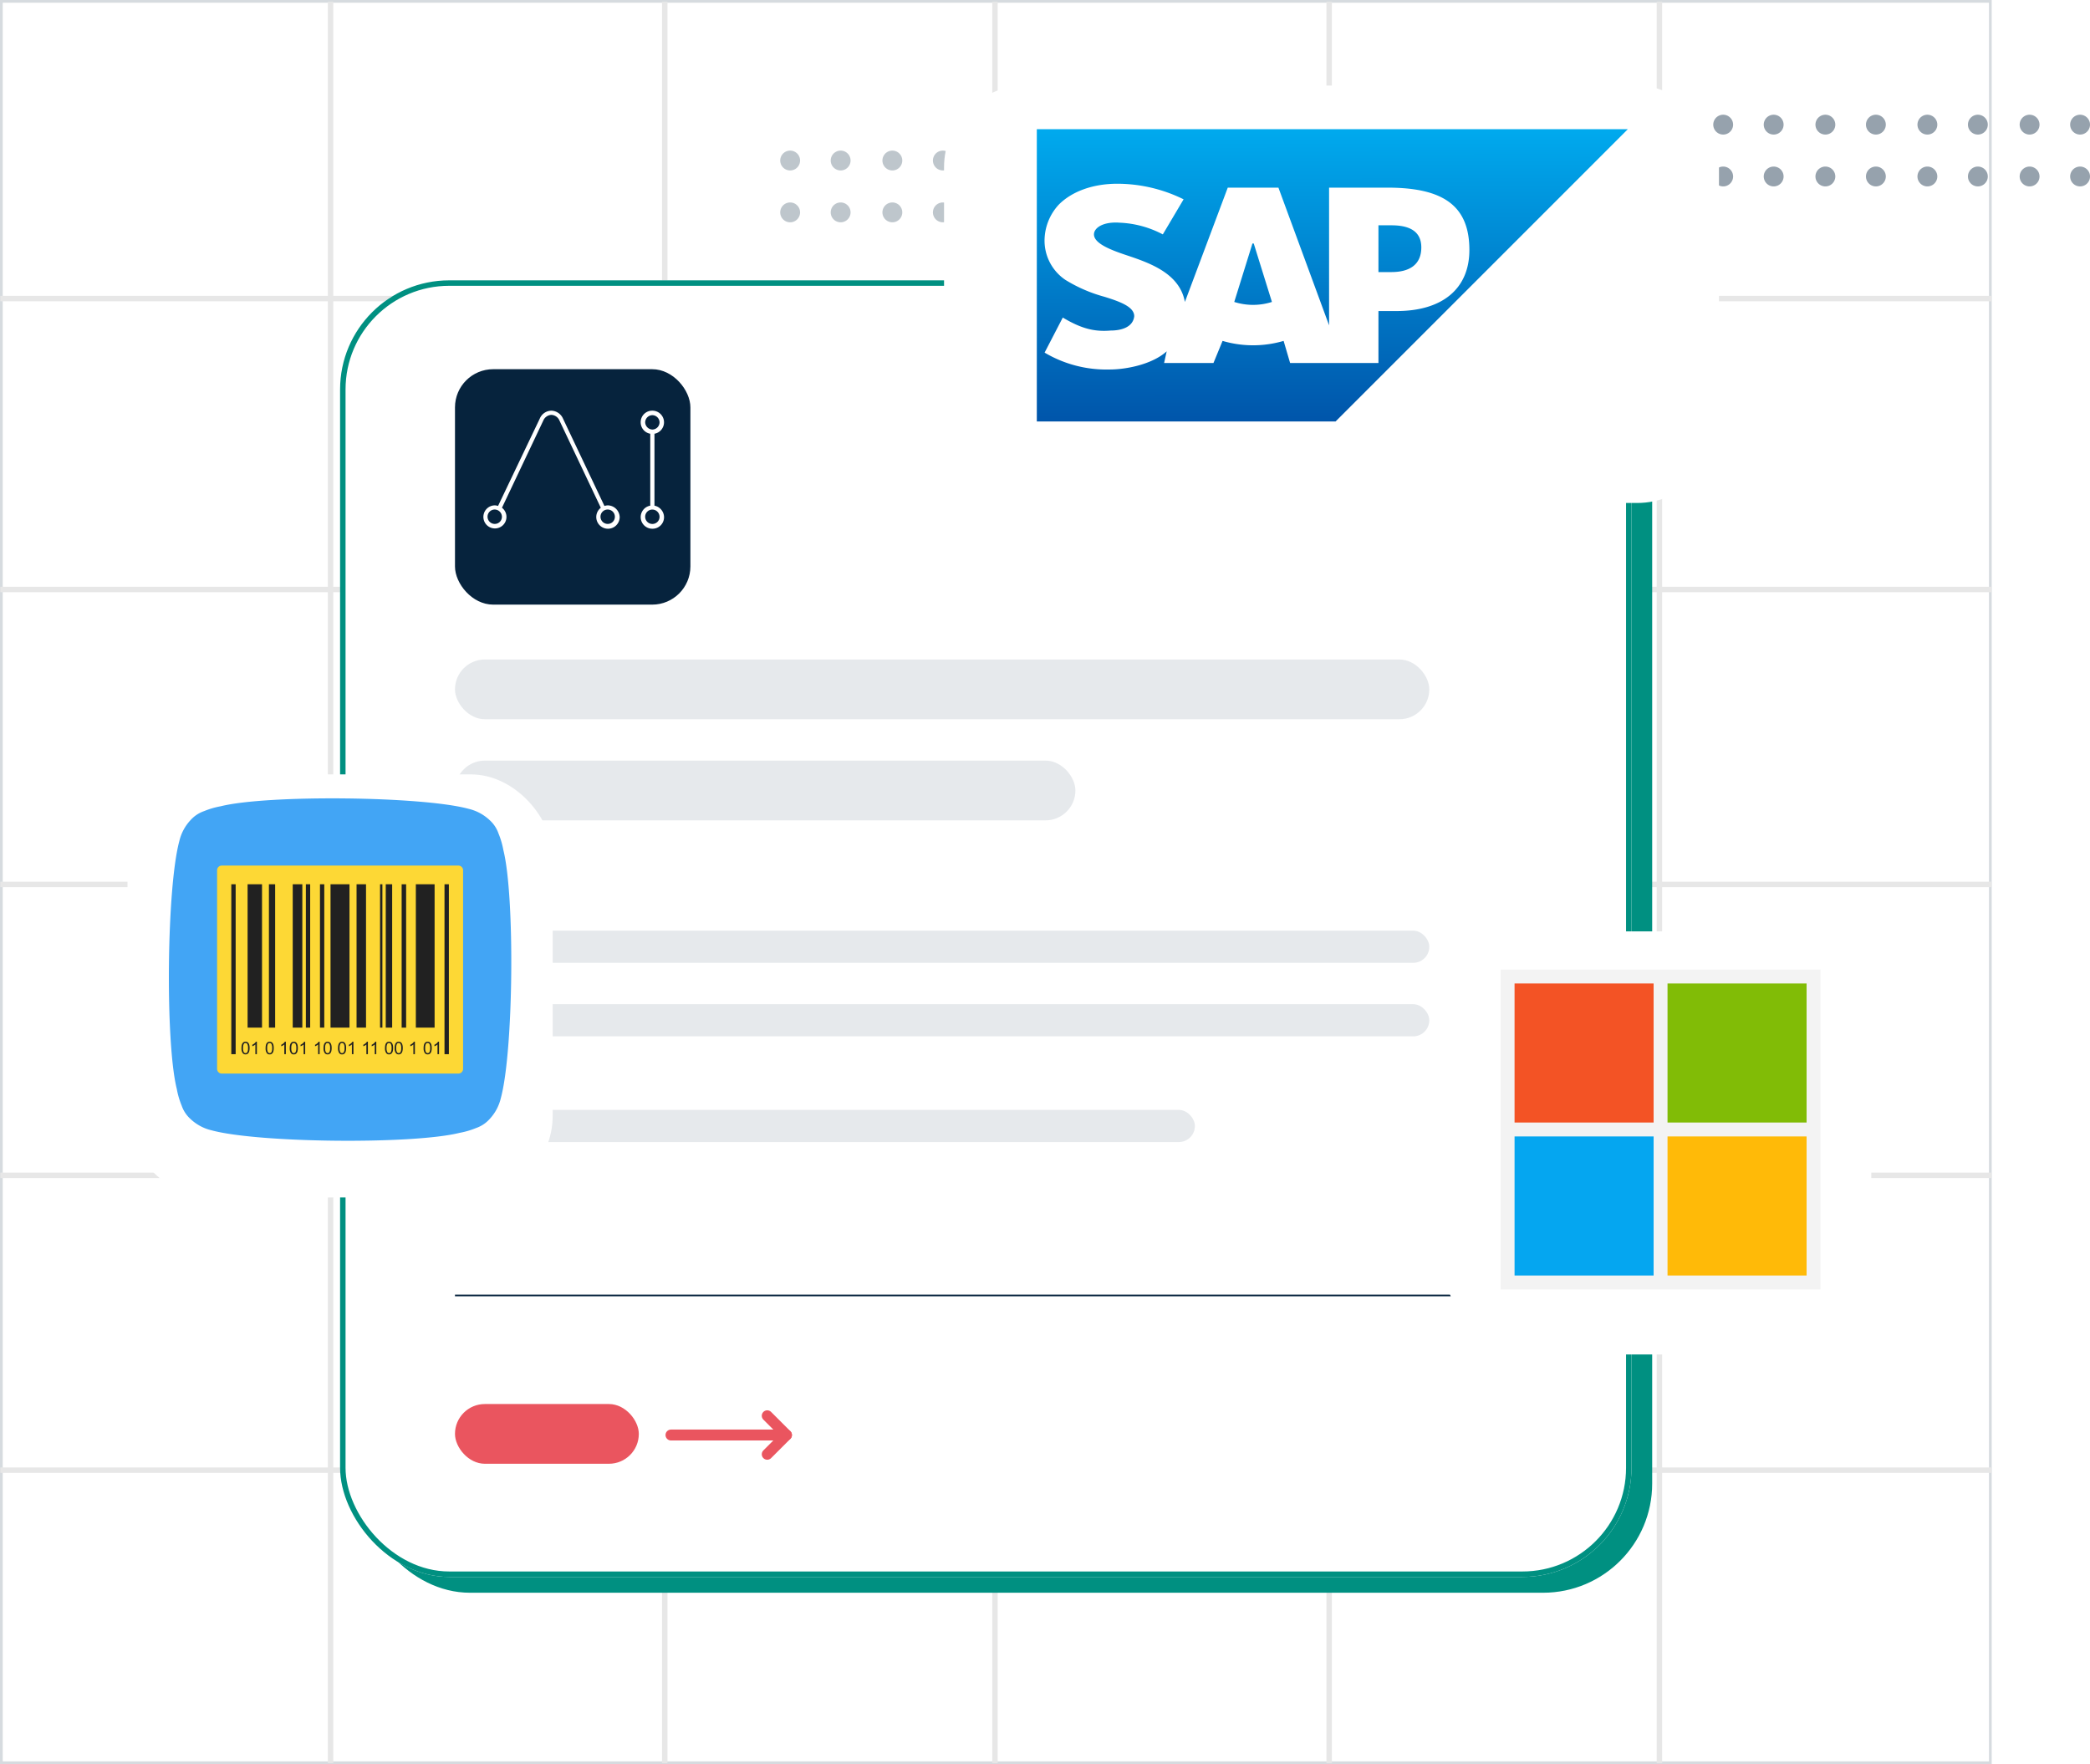
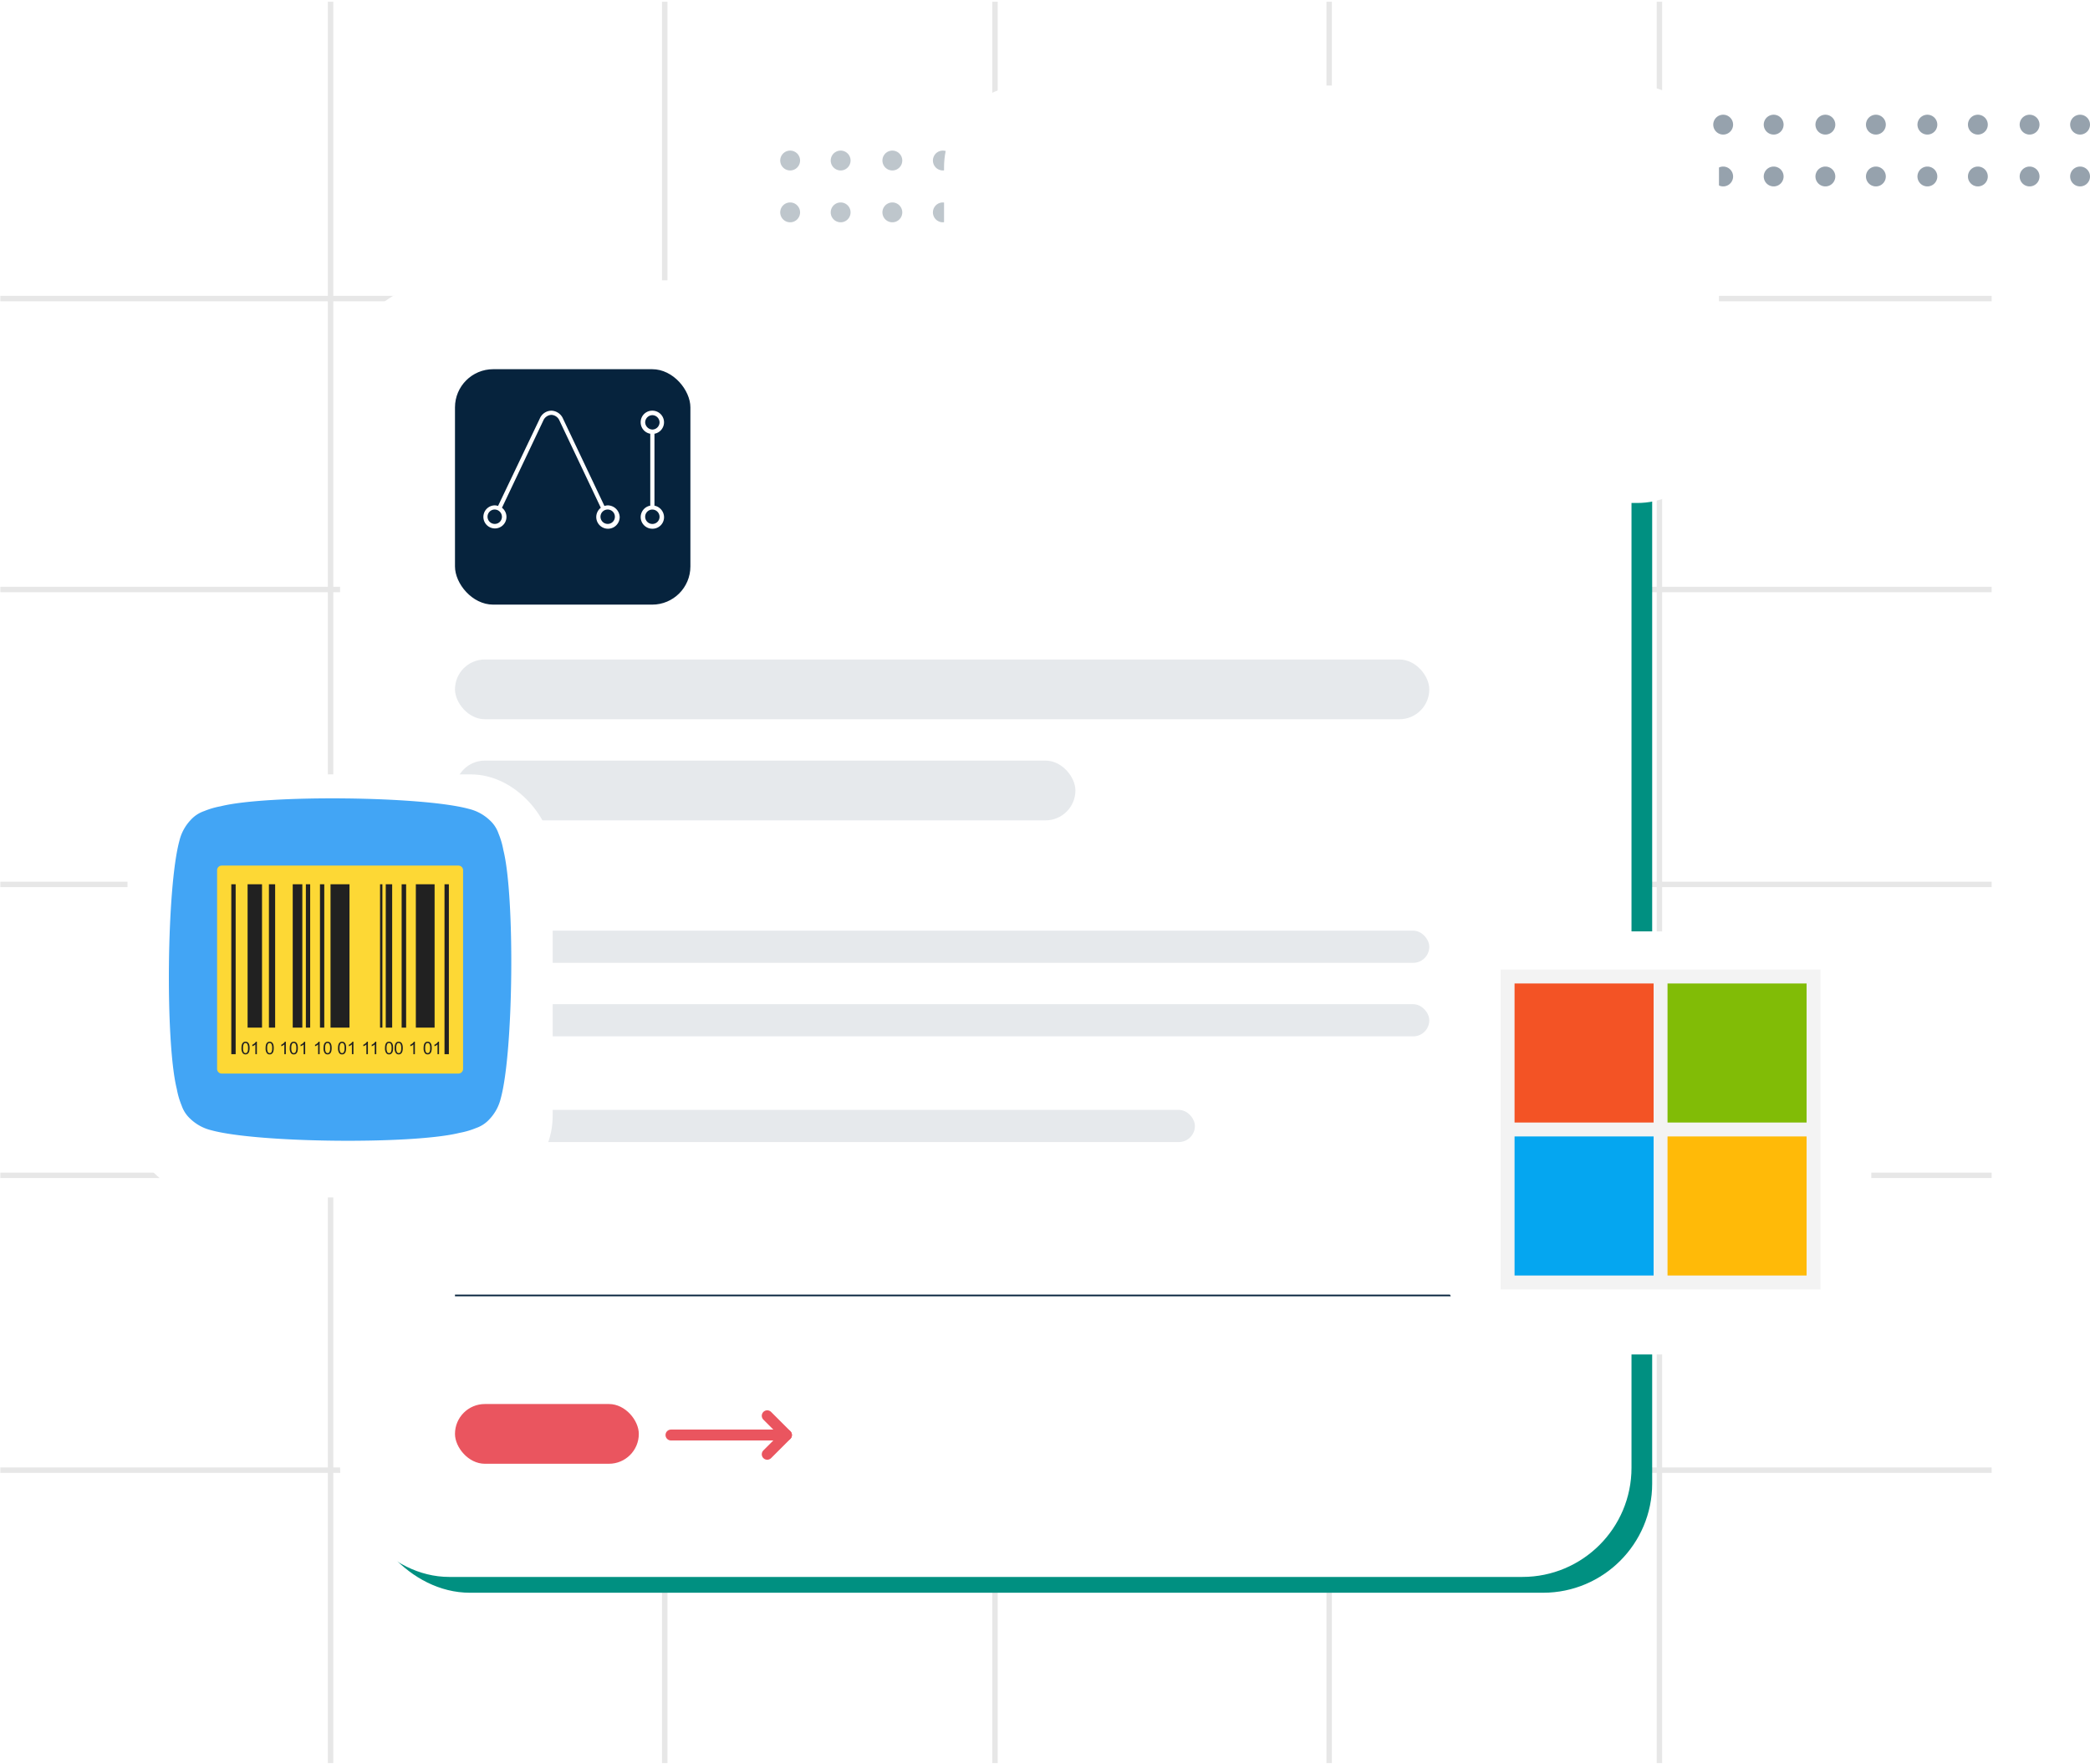
<svg xmlns="http://www.w3.org/2000/svg" width="383" height="323.275" viewBox="0 0 383 323.275">
  <defs>
    <filter id="Rectangle_20896" x="164.287" y="7.121" width="160.008" height="94.496" filterUnits="userSpaceOnUse">
      <feOffset dy="3" />
      <feGaussianBlur stdDeviation="3" result="blur" />
      <feFlood flood-opacity="0.161" />
      <feComposite operator="in" in2="blur" />
      <feComposite in="SourceGraphic" />
    </filter>
    <filter id="Rectangle_20896-2" x="74.377" y="58.656" width="61.141" height="61.141" filterUnits="userSpaceOnUse">
      <feOffset dy="3" />
      <feGaussianBlur stdDeviation="3" result="blur-2" />
      <feFlood flood-opacity="0.161" />
      <feComposite operator="in" in2="blur-2" />
      <feComposite in="SourceGraphic" />
    </filter>
    <filter id="Rectangle_20896-3" x="163.999" y="6.673" width="160.007" height="94.496" filterUnits="userSpaceOnUse">
      <feOffset dy="3" />
      <feGaussianBlur stdDeviation="3" result="blur-3" />
      <feFlood flood-opacity="0.161" />
      <feComposite operator="in" in2="blur-3" />
      <feComposite in="SourceGraphic" />
    </filter>
    <filter id="Rectangle_20896-4" x="255.999" y="161.673" width="95.918" height="95.531" filterUnits="userSpaceOnUse">
      <feOffset dy="3" />
      <feGaussianBlur stdDeviation="3" result="blur-4" />
      <feFlood flood-opacity="0.161" />
      <feComposite operator="in" in2="blur-4" />
      <feComposite in="SourceGraphic" />
    </filter>
    <filter id="Rectangle_20896-5" x="14.363" y="132.908" width="95.918" height="95.531" filterUnits="userSpaceOnUse">
      <feOffset dy="3" />
      <feGaussianBlur stdDeviation="3" result="blur-5" />
      <feFlood flood-opacity="0.161" />
      <feComposite operator="in" in2="blur-5" />
      <feComposite in="SourceGraphic" />
    </filter>
    <clipPath id="clip-path">
      <g transform="matrix(1, 0, 0, 1, 0, 0)" filter="url(#Rectangle_20896)">
        <rect id="Rectangle_20896-6" data-name="Rectangle 20896" width="142.008" height="76.496" rx="15" transform="translate(1011.29 6424.52)" fill="#fff" />
      </g>
    </clipPath>
    <linearGradient id="linear-gradient" x2="0.002" y2="1" gradientUnits="objectBoundingBox">
      <stop offset="0" stop-color="#0ae" />
      <stop offset="1" stop-color="#05a" />
    </linearGradient>
  </defs>
  <g id="Group_43878" data-name="Group 43878" transform="translate(-838 -6411.395)">
    <g id="Group_35405" data-name="Group 35405" transform="translate(838 6411.395)" opacity="0.167">
      <g id="Rectangle_22952" data-name="Rectangle 22952" transform="translate(0 0)" fill="#fff" stroke="#06233d" stroke-width="0.5">
        <rect width="364.988" height="323.275" stroke="none" />
-         <rect x="0.25" y="0.25" width="364.488" height="322.775" fill="none" />
      </g>
      <path id="Path_72246" data-name="Path 72246" d="M-5026.57,9300v322.77" transform="translate(5087.146 -9299.685)" fill="none" stroke="#707070" stroke-width="1" />
      <path id="Path_72247" data-name="Path 72247" d="M-5026.57,9300v322.77" transform="translate(5148.385 -9299.685)" fill="none" stroke="#707070" stroke-width="1" />
      <path id="Path_72248" data-name="Path 72248" d="M-5026.57,9300v322.77" transform="translate(5208.905 -9299.685)" fill="none" stroke="#707070" stroke-width="1" />
      <path id="Path_72249" data-name="Path 72249" d="M-5026.57,9300v322.77" transform="translate(5270.145 -9299.685)" fill="none" stroke="#707070" stroke-width="1" />
      <path id="Path_72250" data-name="Path 72250" d="M-5026.57,9300v322.77" transform="translate(5330.664 -9299.685)" fill="none" stroke="#707070" stroke-width="1" />
      <path id="Path_72253" data-name="Path 72253" d="M0,0V364.917" transform="translate(364.973 54.711) rotate(90)" fill="none" stroke="#707070" stroke-width="1" />
      <path id="Path_72255" data-name="Path 72255" d="M0,0V364.917" transform="translate(364.973 108.026) rotate(90)" fill="none" stroke="#707070" stroke-width="1" />
      <path id="Path_72256" data-name="Path 72256" d="M0,0V364.917" transform="translate(364.973 162.061) rotate(90)" fill="none" stroke="#707070" stroke-width="1" />
      <path id="Path_72257" data-name="Path 72257" d="M0,0V364.917" transform="translate(364.973 215.376) rotate(90)" fill="none" stroke="#707070" stroke-width="1" />
      <path id="Path_72258" data-name="Path 72258" d="M0,0V364.917" transform="translate(364.973 269.411) rotate(90)" fill="none" stroke="#707070" stroke-width="1" />
    </g>
    <g id="Group_35398" data-name="Group 35398" transform="translate(900.322 6462.768)">
      <rect id="Rectangle_22945" data-name="Rectangle 22945" width="236.656" height="237.599" rx="20" transform="translate(3.79 2.897)" fill="#009081" />
      <g id="Rectangle_22944" data-name="Rectangle 22944" transform="translate(0 0)" fill="#fff" stroke="#009081" stroke-width="1">
        <rect width="236.656" height="237.599" rx="20" stroke="none" />
-         <rect x="0.5" y="0.5" width="235.656" height="236.599" rx="19.5" fill="none" />
      </g>
      <g id="Group_35396" data-name="Group 35396" transform="translate(60.638 208.066)">
        <g id="Group_28380" data-name="Group 28380" transform="translate(0 7.055) rotate(-90)">
          <path id="Path_2032" data-name="Path 2032" d="M0,0V21.165" transform="translate(3.528)" fill="none" stroke="#ea555f" stroke-linecap="round" stroke-linejoin="round" stroke-width="2" />
          <path id="Path_2033" data-name="Path 2033" d="M0,0,3.528,3.528,7.055,0" transform="translate(0 17.638)" fill="none" stroke="#ea555f" stroke-linecap="round" stroke-linejoin="round" stroke-width="2" />
        </g>
      </g>
      <path id="Path_72245" data-name="Path 72245" d="M-5438,10151.131h194.546" transform="translate(5459.055 -9965.113)" fill="none" stroke="#06233d" stroke-width="0.3" />
      <rect id="Rectangle_22946" data-name="Rectangle 22946" width="178.545" height="10.948" rx="5.474" transform="translate(21.055 69.479)" fill="rgba(6,35,61,0.1)" />
      <rect id="Rectangle_22948" data-name="Rectangle 22948" width="178.545" height="5.895" rx="2.948" transform="translate(21.055 119.169)" fill="rgba(6,35,61,0.1)" />
      <rect id="Rectangle_22949" data-name="Rectangle 22949" width="178.545" height="5.895" rx="2.948" transform="translate(21.055 132.644)" fill="rgba(6,35,61,0.1)" />
      <rect id="Rectangle_22950" data-name="Rectangle 22950" width="135.593" height="5.895" rx="2.948" transform="translate(21.055 152.014)" fill="rgba(6,35,61,0.1)" />
      <rect id="Rectangle_22951" data-name="Rectangle 22951" width="33.688" height="10.948" rx="5.474" transform="translate(21.055 205.914)" fill="#ea555f" />
      <rect id="Rectangle_22947" data-name="Rectangle 22947" width="113.696" height="10.948" rx="5.474" transform="translate(21.055 88.007)" fill="rgba(6,35,61,0.1)" />
      <g id="Group_35397" data-name="Group 35397" transform="translate(21.055 13.283)">
        <g transform="matrix(1, 0, 0, 1, -83.38, -64.66)" filter="url(#Rectangle_20896-2)">
          <rect id="Rectangle_20896-7" data-name="Rectangle 20896" width="43.141" height="43.141" rx="7" transform="translate(83.38 64.66)" fill="#06233d" />
        </g>
        <g id="Group_31938" data-name="Group 31938" transform="translate(5.147 10.6)">
          <path id="Path_63595" data-name="Path 63595" d="M22.842,17.351a2.335,2.335,0,0,0-.6.11L14.661,1.483A2.409,2.409,0,0,0,12.519,0a2.35,2.35,0,0,0-2.141,1.483L2.745,17.461a1.974,1.974,0,0,0-.6-.11,2.114,2.114,0,1,0,1.318.439L11.037,1.812A1.7,1.7,0,0,1,12.519.769,1.7,1.7,0,0,1,14,1.812l7.577,15.979a2.146,2.146,0,1,0,3.459,1.7,2.228,2.228,0,0,0-2.2-2.141m-20.7,3.4a1.318,1.318,0,1,1,0-2.636,1.336,1.336,0,0,1,1.318,1.318,1.3,1.3,0,0,1-1.318,1.318m20.7,0a1.318,1.318,0,1,1,1.318-1.318,1.3,1.3,0,0,1-1.318,1.318" transform="translate(0 0)" fill="#fff" />
          <path id="Path_63596" data-name="Path 63596" d="M2.526,17.406V4.228A2.131,2.131,0,0,0,2.141,0,2.11,2.11,0,0,0,0,2.141,2.124,2.124,0,0,0,1.757,4.228V17.406a2.131,2.131,0,0,0,.384,4.228,2.11,2.11,0,0,0,2.141-2.141,2.177,2.177,0,0,0-1.757-2.087M.824,2.141A1.336,1.336,0,0,1,2.141.824,1.336,1.336,0,0,1,3.459,2.141,1.336,1.336,0,0,1,2.141,3.459,1.375,1.375,0,0,1,.824,2.141M2.141,20.756a1.318,1.318,0,1,1,0-2.636,1.336,1.336,0,0,1,1.318,1.318,1.3,1.3,0,0,1-1.318,1.318" transform="translate(28.882 0)" fill="#fff" />
        </g>
      </g>
    </g>
    <g id="Group_35403" data-name="Group 35403" transform="translate(1130.662 6432.418)">
      <path id="Union_61" data-name="Union 61" d="M8.573,12.245,6.5,10.174,4.429,12.245A2.594,2.594,0,1,1,.761,8.577L2.832,6.5.761,4.433A2.6,2.6,0,0,1,4.429.761L6.5,2.833,8.573.761a2.6,2.6,0,0,1,3.673,3.672L10.173,6.5l2.073,2.072a2.6,2.6,0,0,1-3.673,3.668Z" transform="translate(0 0.144)" fill="rgba(6,35,61,0.42)" stroke="rgba(0,0,0,0)" stroke-width="1" />
      <path id="Path_63624" data-name="Path 63624" d="M750.438,451.677a1.818,1.818,0,1,1-1.818-1.818,1.818,1.818,0,0,1,1.818,1.818" transform="translate(-706.775 -449.859)" fill="rgba(6,35,61,0.42)" />
      <path id="Path_63625" data-name="Path 63625" d="M750.438,468.165a1.818,1.818,0,1,1-1.818-1.818,1.818,1.818,0,0,1,1.818,1.818" transform="translate(-706.775 -456.847)" fill="rgba(6,35,61,0.42)" />
      <path id="Path_63626" data-name="Path 63626" d="M766.5,451.677a1.818,1.818,0,1,1-1.818-1.818,1.818,1.818,0,0,1,1.818,1.818" transform="translate(-713.581 -449.859)" fill="rgba(6,35,61,0.42)" />
      <path id="Path_63627" data-name="Path 63627" d="M766.5,468.165a1.818,1.818,0,1,1-1.818-1.818,1.818,1.818,0,0,1,1.818,1.818" transform="translate(-713.581 -456.847)" fill="rgba(6,35,61,0.42)" />
      <path id="Path_63628" data-name="Path 63628" d="M717.932,451.677a1.818,1.818,0,1,1-1.818-1.818,1.818,1.818,0,0,1,1.818,1.818" transform="translate(-692.997 -449.859)" fill="rgba(6,35,61,0.42)" />
      <path id="Path_63629" data-name="Path 63629" d="M717.932,468.165a1.818,1.818,0,1,1-1.818-1.818,1.818,1.818,0,0,1,1.818,1.818" transform="translate(-692.997 -456.847)" fill="rgba(6,35,61,0.42)" />
      <path id="Path_63630" data-name="Path 63630" d="M733.991,451.677a1.818,1.818,0,1,1-1.818-1.818,1.818,1.818,0,0,1,1.818,1.818" transform="translate(-699.804 -449.859)" fill="rgba(6,35,61,0.42)" />
      <path id="Path_63631" data-name="Path 63631" d="M733.991,468.165a1.818,1.818,0,1,1-1.818-1.818,1.818,1.818,0,0,1,1.818,1.818" transform="translate(-699.804 -456.847)" fill="rgba(6,35,61,0.42)" />
      <path id="Path_63632" data-name="Path 63632" d="M815.389,451.677a1.818,1.818,0,1,1-1.818-1.818,1.818,1.818,0,0,1,1.818,1.818" transform="translate(-734.303 -449.859)" fill="rgba(6,35,61,0.42)" />
      <path id="Path_63633" data-name="Path 63633" d="M815.389,468.165a1.818,1.818,0,1,1-1.818-1.818,1.818,1.818,0,0,1,1.818,1.818" transform="translate(-734.303 -456.847)" fill="rgba(6,35,61,0.42)" />
      <path id="Path_63634" data-name="Path 63634" d="M831.448,451.677a1.818,1.818,0,1,1-1.818-1.818,1.818,1.818,0,0,1,1.818,1.818" transform="translate(-741.11 -449.859)" fill="rgba(6,35,61,0.42)" />
      <path id="Path_63635" data-name="Path 63635" d="M831.448,468.165a1.818,1.818,0,1,1-1.818-1.818,1.818,1.818,0,0,1,1.818,1.818" transform="translate(-741.11 -456.847)" fill="rgba(6,35,61,0.42)" />
      <path id="Path_63636" data-name="Path 63636" d="M782.883,451.677a1.818,1.818,0,1,1-1.818-1.818,1.818,1.818,0,0,1,1.818,1.818" transform="translate(-720.527 -449.859)" fill="rgba(6,35,61,0.42)" />
      <path id="Path_63637" data-name="Path 63637" d="M782.883,468.165a1.818,1.818,0,1,1-1.818-1.818,1.818,1.818,0,0,1,1.818,1.818" transform="translate(-720.527 -456.847)" fill="rgba(6,35,61,0.42)" />
      <path id="Path_63638" data-name="Path 63638" d="M798.942,451.677a1.818,1.818,0,1,1-1.818-1.818,1.818,1.818,0,0,1,1.818,1.818" transform="translate(-727.334 -449.859)" fill="rgba(6,35,61,0.42)" />
      <path id="Path_63639" data-name="Path 63639" d="M798.942,468.165a1.818,1.818,0,1,1-1.818-1.818,1.818,1.818,0,0,1,1.818,1.818" transform="translate(-727.334 -456.847)" fill="rgba(6,35,61,0.42)" />
    </g>
    <g id="Group_35406" data-name="Group 35406" transform="translate(980.979 6438.994)">
      <path id="Path_72259" data-name="Path 72259" d="M139.755,176.477a1.818,1.818,0,1,1-1.819-1.818,1.818,1.818,0,0,1,1.819,1.818" transform="translate(-117.389 -174.659)" fill="rgba(6,35,61,0.26)" />
      <path id="Path_72260" data-name="Path 72260" d="M139.755,192.966a1.818,1.818,0,1,1-1.819-1.818,1.818,1.818,0,0,1,1.819,1.818" transform="translate(-117.389 -181.647)" fill="rgba(6,35,61,0.26)" />
      <path id="Path_72261" data-name="Path 72261" d="M155.813,176.477a1.818,1.818,0,1,1-1.818-1.818,1.818,1.818,0,0,1,1.818,1.818" transform="translate(-124.194 -174.659)" fill="rgba(6,35,61,0.26)" />
      <path id="Path_72262" data-name="Path 72262" d="M155.813,192.966a1.818,1.818,0,1,1-1.818-1.818,1.818,1.818,0,0,1,1.818,1.818" transform="translate(-124.194 -181.647)" fill="rgba(6,35,61,0.26)" />
      <path id="Path_72263" data-name="Path 72263" d="M107.248,176.477a1.818,1.818,0,1,1-1.818-1.818,1.818,1.818,0,0,1,1.818,1.818" transform="translate(-103.611 -174.659)" fill="rgba(6,35,61,0.26)" />
      <path id="Path_72264" data-name="Path 72264" d="M107.248,192.966a1.818,1.818,0,1,1-1.818-1.818,1.818,1.818,0,0,1,1.818,1.818" transform="translate(-103.611 -181.647)" fill="rgba(6,35,61,0.26)" />
      <path id="Path_72265" data-name="Path 72265" d="M123.307,176.477a1.818,1.818,0,1,1-1.818-1.818,1.818,1.818,0,0,1,1.818,1.818" transform="translate(-110.417 -174.659)" fill="rgba(6,35,61,0.26)" />
      <path id="Path_72266" data-name="Path 72266" d="M123.307,192.966a1.818,1.818,0,1,1-1.818-1.818,1.818,1.818,0,0,1,1.818,1.818" transform="translate(-110.417 -181.647)" fill="rgba(6,35,61,0.26)" />
    </g>
    <g id="Group_35408" data-name="Group 35408" transform="translate(1011 6424.068)">
      <g id="Group_35400" data-name="Group 35400" transform="translate(0 0)">
        <g id="Group_35401" data-name="Group 35401" transform="translate(0 0)">
          <g transform="matrix(1, 0, 0, 1, -173, -12.67)" filter="url(#Rectangle_20896-3)">
            <rect id="Rectangle_20896-8" data-name="Rectangle 20896" width="142.007" height="76.496" rx="15" transform="translate(173 12.67)" fill="#fff" />
          </g>
        </g>
      </g>
    </g>
    <g id="Group_44828" data-name="Group 44828" transform="translate(1103 6579.068)">
      <g id="Group_35400-2" data-name="Group 35400" transform="translate(0 0)">
        <g id="Group_35401-2" data-name="Group 35401" transform="translate(0 0)">
          <g transform="matrix(1, 0, 0, 1, -265, -167.67)" filter="url(#Rectangle_20896-4)">
            <rect id="Rectangle_20896-9" data-name="Rectangle 20896" width="77.918" height="77.531" rx="15" transform="translate(265 167.67)" fill="#fff" />
          </g>
        </g>
      </g>
    </g>
    <g id="Group_45809" data-name="Group 45809" transform="translate(861.363 6550.302)">
      <g id="Group_35400-3" data-name="Group 35400" transform="translate(0 0)">
        <g id="Group_35401-3" data-name="Group 35401" transform="translate(0 0)">
          <g transform="matrix(1, 0, 0, 1, -23.36, -138.91)" filter="url(#Rectangle_20896-5)">
            <rect id="Rectangle_20896-10" data-name="Rectangle 20896" width="77.918" height="77.531" rx="15" transform="translate(23.36 138.91)" fill="#fff" />
          </g>
        </g>
      </g>
    </g>
    <g id="SAP_2011_logo" transform="translate(1027.999 6435.067)">
-       <path id="Path_92421" data-name="Path 92421" d="M108.311,0H0V53.561H54.751" fill="url(#linear-gradient)" />
      <path id="Path_92422" data-name="Path 92422" d="M58.132,42.714V67.947L48.848,42.714H39.565L31.709,63.662c-.952-5.237-6.427-7.141-10.712-8.57-2.857-.952-5.951-2.142-5.951-3.809,0-1.19,1.666-2.38,4.761-2.142a18.466,18.466,0,0,1,7.856,2.142l3.809-6.427A27.525,27.525,0,0,0,19.331,42C14.808,42,11,43.428,8.619,45.809A9.744,9.744,0,0,0,6,52a8.669,8.669,0,0,0,3.809,7.617A27.066,27.066,0,0,0,16.95,62.71c3.095.952,5.475,1.9,5.475,3.571-.238,2.142-2.619,2.619-4.285,2.619-2.857.238-5.237-.238-8.808-2.38L6,72.946a22.218,22.218,0,0,0,11.9,3.095c3.095,0,7.856-.952,10.474-3.333L27.9,74.85h9.046L38.612,70.8a19.877,19.877,0,0,0,11.188,0l1.19,4.047H67.178V65.329h3.333c8.332,0,13.331-4.047,13.331-11.188,0-8.094-4.761-11.426-15-11.426ZM40.755,63.662,44.087,52.95h.238l3.333,10.712A11.383,11.383,0,0,1,40.755,63.662Zm26.423-5.475v-8.57h2.38c3.095,0,5.475.952,5.475,4.047,0,3.333-2.38,4.523-5.475,4.523Z" transform="translate(-4.572 -32.002)" fill="#fff" />
    </g>
    <g id="Microsoft_logo" transform="translate(1113 6589.067)">
      <path id="Path_92423" data-name="Path 92423" d="M0,0H58.611V58.611H0Z" fill="#f3f3f3" />
      <path id="Path_92424" data-name="Path 92424" d="M1,1H26.483V26.483H1Z" transform="translate(1.548 1.548)" fill="#f35325" />
      <path id="Path_92425" data-name="Path 92425" d="M12,1H37.483V26.483H12Z" transform="translate(18.58 1.548)" fill="#81bc06" />
      <path id="Path_92426" data-name="Path 92426" d="M1,12H26.483V37.483H1Z" transform="translate(1.548 18.58)" fill="#05a6f0" />
      <path id="Path_92427" data-name="Path 92427" d="M12,12H37.483V37.483H12Z" transform="translate(18.58 18.58)" fill="#ffba08" />
    </g>
    <g id="Layer_x0020_1" transform="translate(869.001 6557.747)">
      <path id="Path_92428" data-name="Path 92428" d="M53.221,61.241a14.866,14.866,0,0,0,3.017-.882,5.878,5.878,0,0,0,2.474-1.636,8.4,8.4,0,0,0,2.065-3.844c2.328-8.568,2.6-36.92.466-45.448a14.893,14.893,0,0,0-.881-3.019,5.883,5.883,0,0,0-1.633-2.474,8.4,8.4,0,0,0-3.851-2.072C46.306-.463,17.957-.737,9.427,1.4a14.892,14.892,0,0,0-3.013.88,5.882,5.882,0,0,0-2.48,1.637A8.4,8.4,0,0,0,1.865,7.764C-.463,16.339-.737,44.681,1.4,53.214a14.875,14.875,0,0,0,.885,3.026,5.876,5.876,0,0,0,1.633,2.469,8.4,8.4,0,0,0,3.847,2.068c8.565,2.328,36.934,2.6,45.457.464Z" transform="translate(0 0)" fill="#42a5f5" fill-rule="evenodd" />
      <g id="_255336384" transform="translate(8.782 12.263)">
        <path id="_255343920" d="M46.437,38.932V2.521a.857.857,0,0,0-.852-.852H2.212a.857.857,0,0,0-.852.852V38.932a.857.857,0,0,0,.852.852H45.585a.857.857,0,0,0,.852-.852Z" transform="translate(-1.36 -1.669)" fill="#fdd835" fill-rule="evenodd" />
        <g id="Group_45809-2" data-name="Group 45809" transform="translate(2.603 3.427)">
          <path id="_255350184" d="M1.856,1.973H4.5V28.242H1.856Z" transform="translate(1.13 -1.973)" fill="#212121" fill-rule="evenodd" />
          <path id="_255335040" d="M2.2,1.973H3.341V28.242H2.2Z" transform="translate(4.694 -1.973)" fill="#212121" fill-rule="evenodd" />
          <path id="_255336720" d="M2.59,1.973H4.348V28.242H2.59Z" transform="translate(8.668 -1.973)" fill="#212121" fill-rule="evenodd" />
          <path id="_255342696" d="M2.8,1.973h.789V28.242H2.8Z" transform="translate(10.866 -1.973)" fill="#212121" fill-rule="evenodd" />
          <path id="_255337056" d="M3.033,1.973h.789V28.242H3.033Z" transform="translate(13.217 -1.973)" fill="#212121" fill-rule="evenodd" />
          <path id="_255339432" d="M3.2,1.973H6.676V28.242H3.2Z" transform="translate(14.984 -1.973)" fill="#212121" fill-rule="evenodd" />
-           <path id="_255334560" d="M3.628,1.973H5.363V28.242H3.628Z" transform="translate(19.327 -1.973)" fill="#212121" fill-rule="evenodd" />
          <path id="_255342840" d="M4.01,1.973h.428V28.242H4.01Z" transform="translate(23.25 -1.973)" fill="#212121" fill-rule="evenodd" />
          <path id="_255339288" d="M4.1,1.973H5.275V28.242H4.1Z" transform="translate(24.205 -1.973)" fill="#212121" fill-rule="evenodd" />
          <path id="_255343488" d="M4.361,1.973h.823V28.242H4.361Z" transform="translate(26.855 -1.973)" fill="#212121" fill-rule="evenodd" />
          <path id="_255340704" d="M4.592,1.973H8.029V28.242H4.592Z" transform="translate(29.227 -1.973)" fill="#212121" fill-rule="evenodd" />
          <path id="_255342864" d="M5.058,1.973h.8V33.11h-.8Z" transform="translate(34.013 -1.973)" fill="#212121" fill-rule="evenodd" />
          <path id="_255343392" d="M1.591,1.973h.8V33.11h-.8Z" transform="translate(-1.591 -1.973)" fill="#212121" fill-rule="evenodd" />
          <path id="_255342192" d="M1.757,5.7a2.075,2.075,0,0,1,.083-.65.807.807,0,0,1,.247-.38A.631.631,0,0,1,2.5,4.533a.672.672,0,0,1,.322.074.612.612,0,0,1,.229.213,1.141,1.141,0,0,1,.141.339,2.232,2.232,0,0,1,.051.538,2.1,2.1,0,0,1-.082.647.811.811,0,0,1-.247.381.631.631,0,0,1-.414.134.624.624,0,0,1-.517-.236A1.5,1.5,0,0,1,1.757,5.7Zm.287,0a1.429,1.429,0,0,0,.132.747.375.375,0,0,0,.647,0A1.427,1.427,0,0,0,2.955,5.7a1.427,1.427,0,0,0-.132-.747A.389.389,0,0,0,2.5,4.764a.359.359,0,0,0-.308.163,1.446,1.446,0,0,0-.144.769ZM4.579,6.82H4.3V5.038a1.443,1.443,0,0,1-.265.192,1.874,1.874,0,0,1-.295.144V5.1a1.7,1.7,0,0,0,.41-.267,1.063,1.063,0,0,0,.249-.3h.18V6.82ZM6.18,5.7a2.075,2.075,0,0,1,.083-.65.807.807,0,0,1,.247-.38.631.631,0,0,1,.412-.134.672.672,0,0,1,.322.074.612.612,0,0,1,.229.213,1.142,1.142,0,0,1,.141.339,2.232,2.232,0,0,1,.051.538,2.1,2.1,0,0,1-.082.647.811.811,0,0,1-.247.381.631.631,0,0,1-.414.134A.624.624,0,0,1,6.4,6.622,1.5,1.5,0,0,1,6.18,5.7Zm.287,0a1.429,1.429,0,0,0,.132.747.375.375,0,0,0,.647,0A1.427,1.427,0,0,0,7.377,5.7a1.426,1.426,0,0,0-.132-.747.389.389,0,0,0-.327-.185.359.359,0,0,0-.308.163,1.446,1.446,0,0,0-.144.769ZM9.886,6.82H9.607V5.038a1.444,1.444,0,0,1-.265.192,1.878,1.878,0,0,1-.295.144V5.1a1.7,1.7,0,0,0,.41-.267,1.063,1.063,0,0,0,.249-.3h.18V6.82ZM10.6,5.7a2.075,2.075,0,0,1,.083-.65.807.807,0,0,1,.247-.38.631.631,0,0,1,.412-.134.672.672,0,0,1,.322.074.612.612,0,0,1,.229.213,1.142,1.142,0,0,1,.141.339,2.232,2.232,0,0,1,.051.538,2.1,2.1,0,0,1-.082.647.811.811,0,0,1-.247.381.631.631,0,0,1-.414.134.624.624,0,0,1-.517-.236A1.5,1.5,0,0,1,10.6,5.7Zm.287,0a1.429,1.429,0,0,0,.132.747.375.375,0,0,0,.647,0A1.427,1.427,0,0,0,11.8,5.7a1.427,1.427,0,0,0-.132-.747.389.389,0,0,0-.327-.185.359.359,0,0,0-.308.163,1.447,1.447,0,0,0-.144.769ZM13.425,6.82h-.279V5.038a1.443,1.443,0,0,1-.265.192,1.876,1.876,0,0,1-.295.144V5.1A1.7,1.7,0,0,0,13,4.838a1.063,1.063,0,0,0,.249-.3h.18V6.82Zm2.653,0H15.8V5.038a1.443,1.443,0,0,1-.265.192,1.876,1.876,0,0,1-.295.144V5.1a1.7,1.7,0,0,0,.41-.267,1.063,1.063,0,0,0,.249-.3h.18V6.82ZM16.795,5.7a2.075,2.075,0,0,1,.083-.65.807.807,0,0,1,.247-.38.631.631,0,0,1,.412-.134.672.672,0,0,1,.322.074.612.612,0,0,1,.229.213,1.142,1.142,0,0,1,.141.339,2.232,2.232,0,0,1,.051.538,2.1,2.1,0,0,1-.082.647.811.811,0,0,1-.247.381.631.631,0,0,1-.414.134.624.624,0,0,1-.517-.236,1.5,1.5,0,0,1-.225-.926Zm.287,0a1.429,1.429,0,0,0,.132.747.375.375,0,0,0,.647,0,1.427,1.427,0,0,0,.132-.746,1.426,1.426,0,0,0-.132-.747.389.389,0,0,0-.327-.185.359.359,0,0,0-.308.163,1.446,1.446,0,0,0-.144.769Zm2.366,0a2.073,2.073,0,0,1,.083-.65.807.807,0,0,1,.247-.38.631.631,0,0,1,.412-.134.672.672,0,0,1,.322.074.613.613,0,0,1,.228.213,1.141,1.141,0,0,1,.141.339,2.23,2.23,0,0,1,.051.538,2.1,2.1,0,0,1-.082.647.811.811,0,0,1-.247.381.631.631,0,0,1-.414.134.624.624,0,0,1-.517-.236A1.5,1.5,0,0,1,19.448,5.7Zm.287,0a1.429,1.429,0,0,0,.132.747.375.375,0,0,0,.647,0,1.427,1.427,0,0,0,.132-.746,1.426,1.426,0,0,0-.132-.747.389.389,0,0,0-.327-.185.359.359,0,0,0-.308.163,1.447,1.447,0,0,0-.144.769ZM22.271,6.82h-.279V5.038a1.443,1.443,0,0,1-.265.192,1.876,1.876,0,0,1-.295.144V5.1a1.7,1.7,0,0,0,.41-.267,1.063,1.063,0,0,0,.249-.3h.18V6.82Zm2.653,0h-.279V5.038a1.444,1.444,0,0,1-.265.192,1.878,1.878,0,0,1-.295.144V5.1a1.7,1.7,0,0,0,.41-.267,1.063,1.063,0,0,0,.249-.3h.18V6.82Zm1.534,0h-.279V5.038a1.444,1.444,0,0,1-.265.192,1.878,1.878,0,0,1-.295.144V5.1a1.7,1.7,0,0,0,.41-.267,1.064,1.064,0,0,0,.249-.3h.18V6.82Zm1.6-1.123a2.073,2.073,0,0,1,.083-.65.807.807,0,0,1,.247-.38.631.631,0,0,1,.412-.134.672.672,0,0,1,.322.074.613.613,0,0,1,.229.213,1.143,1.143,0,0,1,.141.339,2.232,2.232,0,0,1,.051.538,2.1,2.1,0,0,1-.082.647.811.811,0,0,1-.247.381.631.631,0,0,1-.414.134.624.624,0,0,1-.517-.236,1.5,1.5,0,0,1-.225-.926Zm.287,0a1.429,1.429,0,0,0,.132.747.375.375,0,0,0,.647,0,1.428,1.428,0,0,0,.132-.746,1.427,1.427,0,0,0-.132-.747.389.389,0,0,0-.327-.185.359.359,0,0,0-.308.163,1.447,1.447,0,0,0-.144.769Zm1.482,0a2.073,2.073,0,0,1,.083-.65.808.808,0,0,1,.247-.38.631.631,0,0,1,.412-.134.672.672,0,0,1,.322.074.613.613,0,0,1,.229.213,1.141,1.141,0,0,1,.141.339,2.229,2.229,0,0,1,.051.538,2.1,2.1,0,0,1-.082.647.811.811,0,0,1-.247.381.631.631,0,0,1-.414.134.624.624,0,0,1-.517-.236A1.5,1.5,0,0,1,29.828,5.7Zm.287,0a1.43,1.43,0,0,0,.132.747.375.375,0,0,0,.647,0,1.427,1.427,0,0,0,.132-.746,1.426,1.426,0,0,0-.132-.747.388.388,0,0,0-.327-.185.359.359,0,0,0-.308.163,1.447,1.447,0,0,0-.144.769ZM33.534,6.82h-.279V5.038a1.444,1.444,0,0,1-.265.192,1.876,1.876,0,0,1-.295.144V5.1a1.7,1.7,0,0,0,.41-.267,1.063,1.063,0,0,0,.249-.3h.18V6.82Zm1.6-1.123a2.075,2.075,0,0,1,.083-.65.807.807,0,0,1,.247-.38.631.631,0,0,1,.412-.134.672.672,0,0,1,.322.074.612.612,0,0,1,.229.213,1.141,1.141,0,0,1,.141.339,2.233,2.233,0,0,1,.051.538,2.1,2.1,0,0,1-.082.647.811.811,0,0,1-.247.381.631.631,0,0,1-.414.134.624.624,0,0,1-.517-.236A1.5,1.5,0,0,1,35.135,5.7Zm.287,0a1.429,1.429,0,0,0,.132.747.375.375,0,0,0,.647,0,1.427,1.427,0,0,0,.132-.746,1.427,1.427,0,0,0-.132-.747.389.389,0,0,0-.327-.185.359.359,0,0,0-.308.163,1.446,1.446,0,0,0-.144.769ZM37.957,6.82h-.279V5.038a1.444,1.444,0,0,1-.265.192,1.875,1.875,0,0,1-.295.144V5.1a1.7,1.7,0,0,0,.41-.267,1.063,1.063,0,0,0,.249-.3h.18V6.82Z" transform="translate(0.11 24.313)" fill="#212121" />
        </g>
      </g>
    </g>
  </g>
</svg>